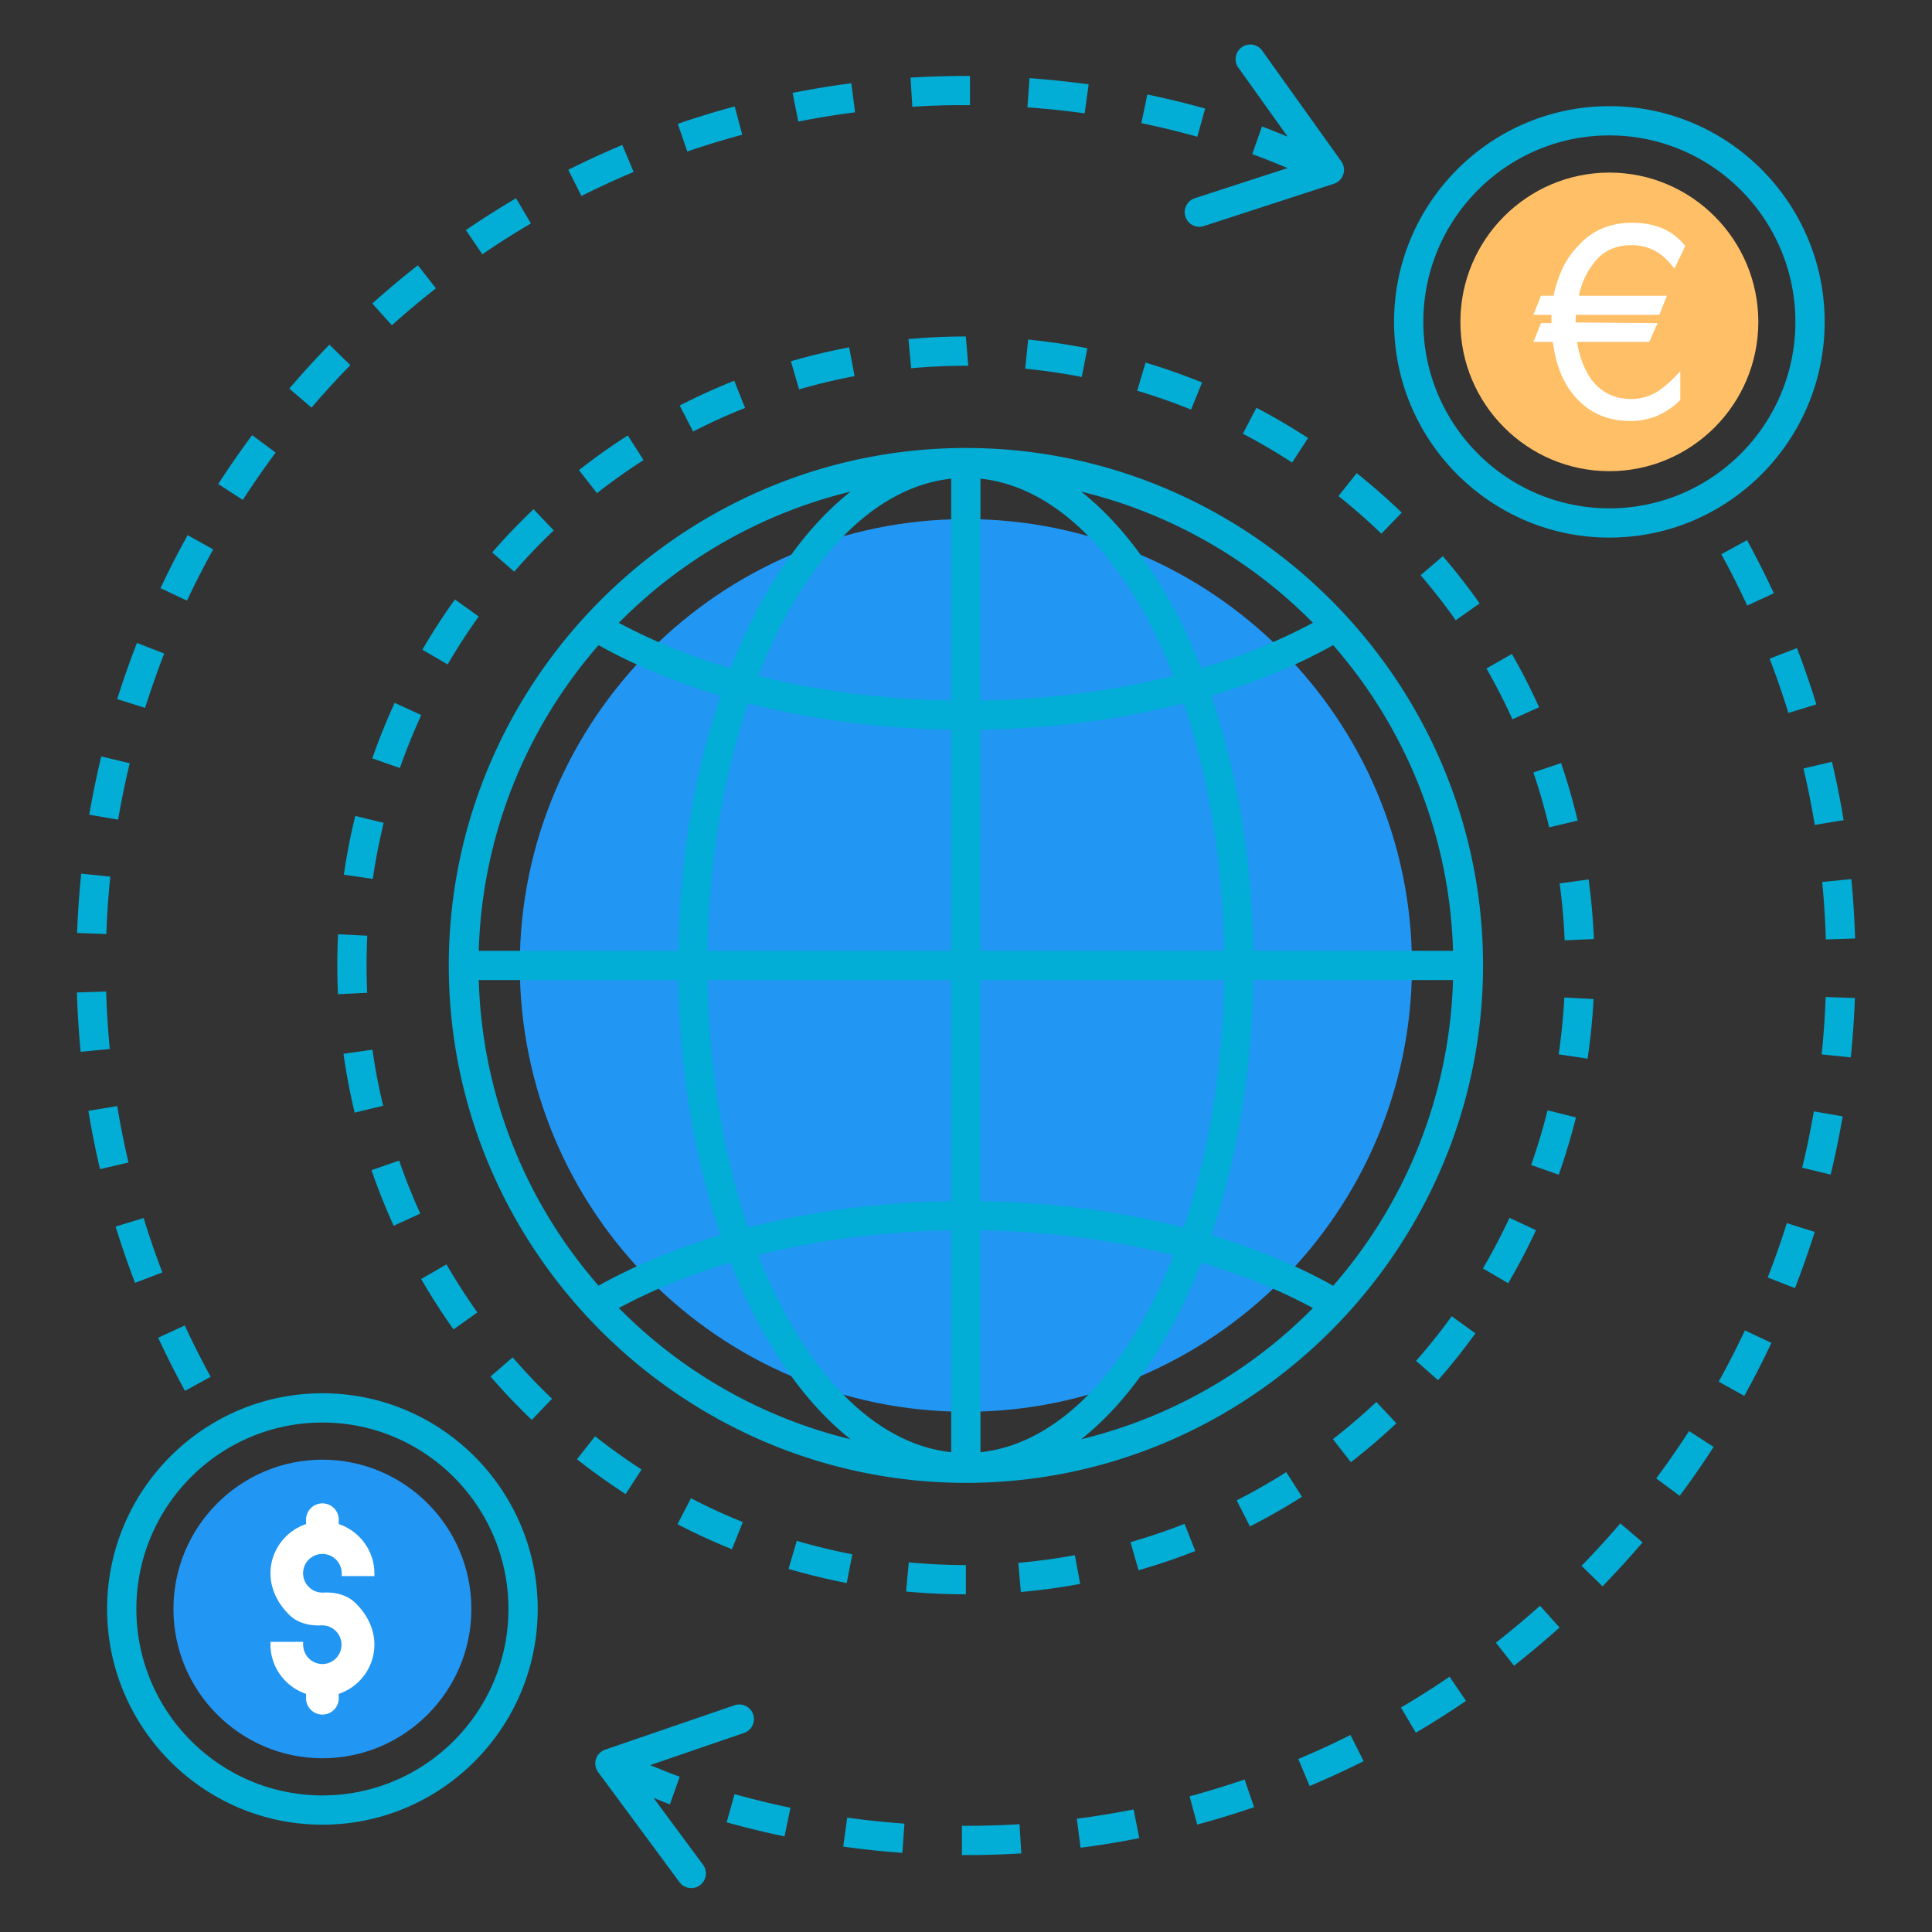
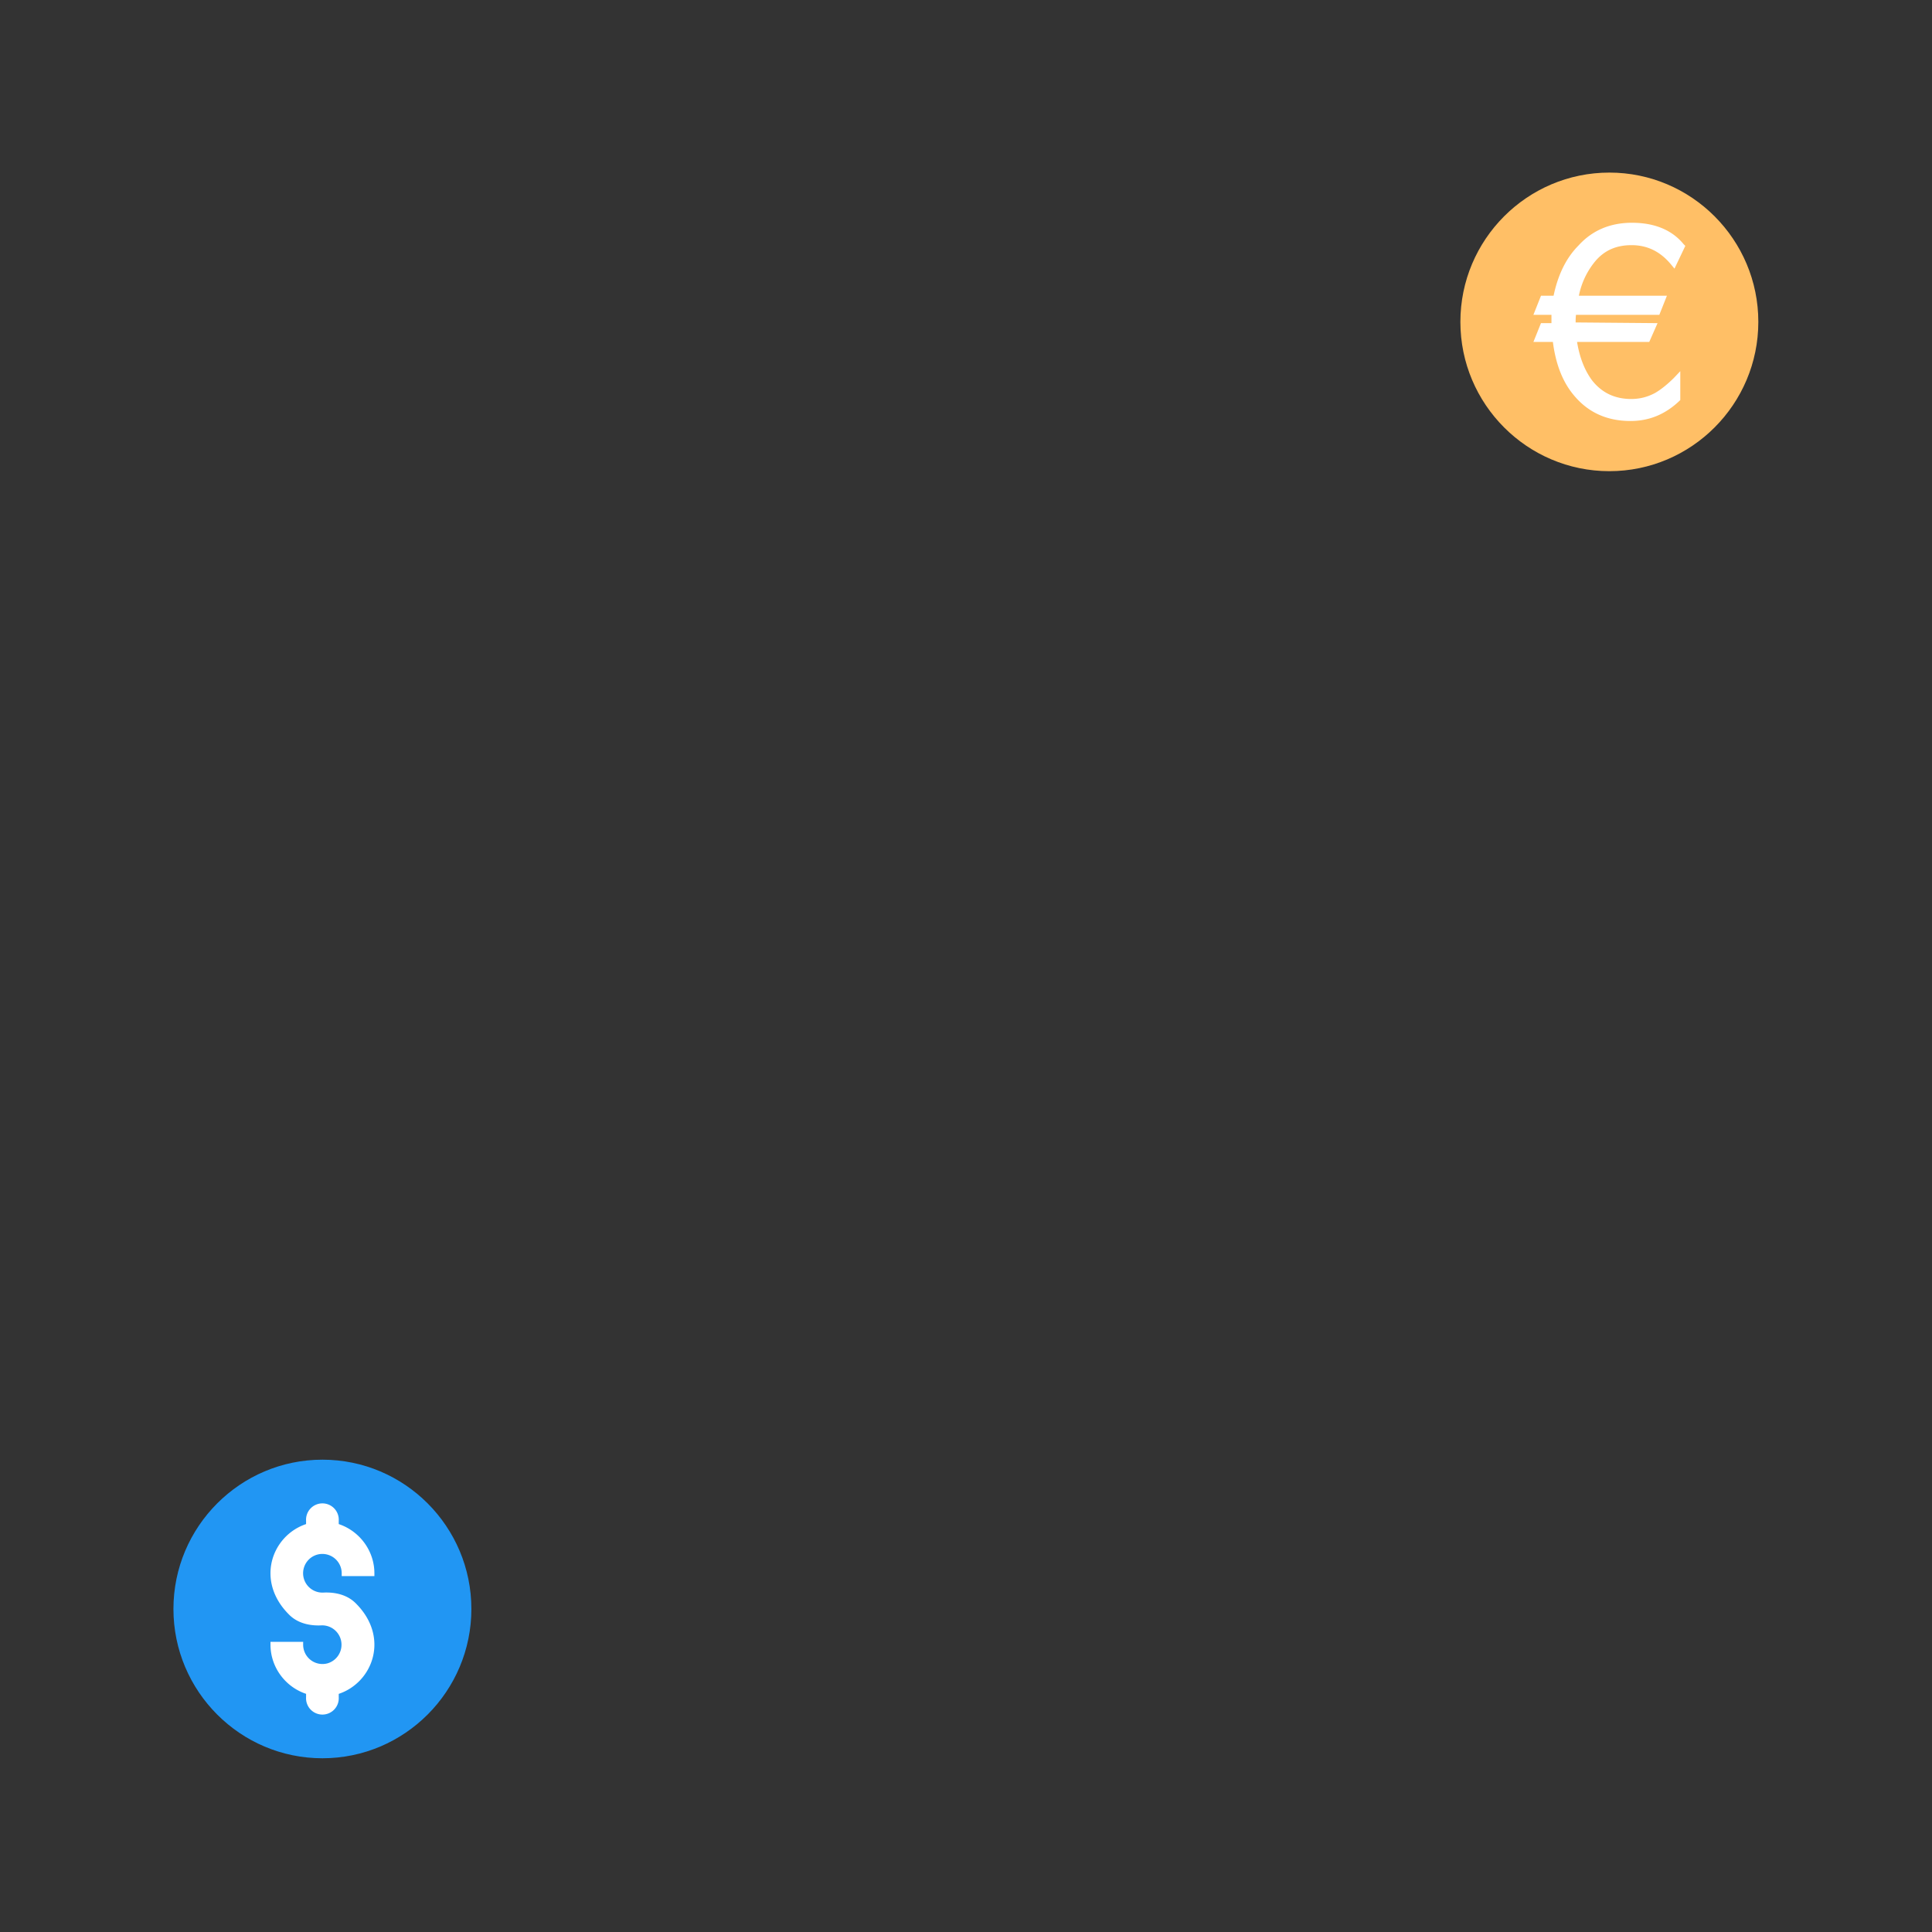
<svg xmlns="http://www.w3.org/2000/svg" viewBox="0 0 66 66" id="GlobalExchange">
  <rect x="0" y="0" width="66" height="66" fill="#333333" stroke="none" />
-   <path fill="#2196f3" d="M32.996 48.228c-8.402 0-15.239-6.84-15.239-15.248 0-8.407 6.837-15.247 15.24-15.247s15.238 6.84 15.238 15.247c0 8.408-6.836 15.248-15.239 15.248z" class="color60cbf5 svgShape" />
  <path fill="#ffbf66" d="M54.978 16.096c-2.806 0-5.089-2.288-5.089-5.1s2.283-5.1 5.09-5.1c2.805 0 5.088 2.288 5.088 5.1s-2.283 5.1-5.089 5.1z" class="colorfb6464 svgShape" />
  <path fill="#2196f3" d="M11.014 60.065c-2.806 0-5.089-2.288-5.089-5.1s2.283-5.1 5.09-5.1 5.088 2.288 5.088 5.1-2.283 5.1-5.089 5.1z" class="color60cbf5 svgShape" />
  <path fill="#ffffff" d="M12.79 53.842v-.096c0-.76-.497-1.44-1.218-1.681v-.115a.559.559 0 1 0-1.116 0v.115c-1.167.39-1.748 1.938-.574 3.1.287.285.695.38 1.098.36a.662.662 0 0 1 .21 1.297.66.66 0 0 1-.834-.638v-.096H9.24v.096c0 .76.497 1.44 1.216 1.68v.116a.559.559 0 1 0 1.116 0v-.115c1.169-.39 1.75-1.94.575-3.1-.288-.285-.696-.38-1.1-.36a.661.661 0 0 1-.209-1.297.661.661 0 0 1 .835.637v.097h1.117zm44.401-40.94.21-.222v.987c-.518.505-1.085.715-1.701.715-.79 0-1.43-.284-1.911-.851-.395-.456-.641-1.073-.74-1.85h-.665l.258-.642H53v-.283h-.617l.26-.654h.43c.149-.716.432-1.295.851-1.715.469-.518 1.085-.777 1.825-.777.776 0 1.368.247 1.763.728l.061.062-.37.777-.123-.148c-.37-.444-.813-.654-1.343-.654-.518 0-.925.173-1.246.555a2.662 2.662 0 0 0-.554 1.172h3.008l-.26.654h-2.847c-.012.098-.012.185-.012.259l2.798.024-.283.642h-2.466c.086.53.259.974.518 1.32.333.419.776.629 1.331.629.284 0 .543-.062.801-.198.198-.11.432-.296.666-.53z" class="colorffffff svgShape" />
-   <path fill="#02ADD6" d="m2.633 31.871 1 .037c.023-.66.068-1.314.135-1.962l-.994-.101a31.42 31.42 0 0 0-.141 2.026zm.416-4.04.986.169c.111-.65.243-1.291.397-1.926l-.973-.234a31.59 31.59 0 0 0-.41 1.99zm6.834-14.555.76.649a29.15 29.15 0 0 1 1.326-1.451l-.717-.7c-.47.484-.932.989-1.37 1.502zm4.392-4.214c-.53.416-1.053.855-1.556 1.306l.668.744c.488-.437.99-.86 1.506-1.263l-.618-.787zm3.862-1.428-.508-.862c-.576.34-1.153.706-1.714 1.088l.563.827c.54-.37 1.093-.721 1.659-1.053zm3.122-2.682c-.622.26-1.242.547-1.846.849l.45.894a29.073 29.073 0 0 1 1.783-.821l-.387-.922zm-16.87 34.76a29.85 29.85 0 0 1-.384-1.927l-.986.164c.109.664.244 1.334.398 1.992l.973-.228zM5.61 22.326l-.931-.363a30.86 30.86 0 0 0-.675 1.92l.953.3c.198-.627.416-1.247.653-1.857zm.801-4.045a29.434 29.434 0 0 0-.928 1.812l.905.426c.28-.597.582-1.186.896-1.751l-.873-.487zM2.755 35.932l.996-.096a29.543 29.543 0 0 1-.124-1.963l-1 .031c.021.682.063 1.358.128 2.028zm4.441 11.101a29.213 29.213 0 0 1-.884-1.754l-.909.42c.284.612.592 1.222.916 1.815l.877-.48zm-2.583-3.208.934-.357a28.77 28.77 0 0 1-.64-1.859l-.957.293a30.2 30.2 0 0 0 .663 1.923zm3.682-26.747c.356-.552.731-1.09 1.122-1.617l-.803-.596c-.404.544-.79 1.1-1.159 1.67l.84.543zM41.17 3.708a30.279 30.279 0 0 0-1.976-.48l-.203.978c.645.135 1.283.29 1.911.465l.268-.963zM35.17 2.67l-.072.998c.658.047 1.31.115 1.956.204l.136-.99a31.138 31.138 0 0 0-2.02-.212zm-2.034-.076H33c-.628 0-1.268.02-1.895.057l.062.998A23.469 23.469 0 0 1 33 3.593h.136v-1zm-4.054.25a30.61 30.61 0 0 0-2.006.329l.195.98a29.075 29.075 0 0 1 1.94-.316l-.129-.992zm-3.983.792c-.649.174-1.303.374-1.945.595l.325.945a28.479 28.479 0 0 1 1.877-.573l-.257-.967zm37.85 34.5-.986-.17c-.11.646-.244 1.294-.398 1.924l.973.236c.158-.653.296-1.322.411-1.99zm-.955 3.948-.953-.3a30.044 30.044 0 0 1-.653 1.857l.931.363c.245-.63.473-1.276.675-1.92zm-1.48 3.79-.905-.426a28.774 28.774 0 0 1-.897 1.751l.875.487c.331-.597.643-1.207.927-1.812zm2.853-11.78-1-.036c-.023.66-.07 1.314-.136 1.962l.995.101c.068-.669.116-1.345.141-2.026zm-.386-6.075a28.747 28.747 0 0 0-.399-1.995l-.973.23c.15.636.28 1.284.385 1.927l.986-.162zm-6.868 24.67-.76-.649a29.15 29.15 0 0 1-1.326 1.451l.717.7c.47-.484.932-.989 1.37-1.502zm1.269-1.59c.404-.543.79-1.1 1.159-1.67l-.84-.542c-.356.552-.731 1.09-1.122 1.617l.803.596zm1.422-32.166c.313.572.611 1.163.884 1.754l.909-.42a30.654 30.654 0 0 0-.916-1.815l-.877.48zm3.246 5.13c-.197-.644-.42-1.29-.663-1.923l-.934.36c.234.61.45 1.235.642 1.856l.955-.293zm-37.226 38.19c.653.183 1.319.345 1.977.481l.203-.978c-.636-.133-1.28-.29-1.91-.466l-.27.963zm8.037.12v1H33c.635 0 1.265-.02 1.89-.058l-.062-.998c-.604.037-1.215.056-1.828.056h-.139zm-2.035.923.072-.998a29.936 29.936 0 0 1-1.956-.205l-.136.99c.672.094 1.353.165 2.02.213zm32.42-33.263-.997.096c.063.648.104 1.303.124 1.963l1-.031a31.446 31.446 0 0 0-.128-2.028zm-24.521 31.78c-.635.127-1.287.233-1.94.317l.129.992a30.61 30.61 0 0 0 2.006-.328l-.195-.98zm14.552-6.215-.668-.744c-.488.437-.99.859-1.506 1.263l.618.787c.53-.416 1.053-.855 1.556-1.306zm-6.693 4.566-.45-.894c-.582.293-1.177.566-1.782.82l.388.923a31.183 31.183 0 0 0 1.844-.849zm-3.742 1.571-.324-.945a29.34 29.34 0 0 1-1.88.575l.26.965a29.054 29.054 0 0 0 1.944-.595zm5.525-2.543a30.249 30.249 0 0 0 1.714-1.087l-.562-.827c-.541.37-1.094.721-1.66 1.053l.508.861zm4.5-21.262a20.923 20.923 0 0 1-.561 1.868l.943.332c.227-.643.424-1.302.588-1.958l-.97-.242zM23.605 51.182l-.461.886c.596.312 1.222.599 1.86.856l.373-.928a20.168 20.168 0 0 1-1.773-.814zm-6.092-4.812-.756.654c.444.514.919 1.013 1.41 1.483l.691-.723c-.468-.448-.92-.924-1.345-1.414zm9.425 7.226c.657.193 1.326.355 1.988.483l.19-.982a20.6 20.6 0 0 1-1.897-.46l-.281.959zm4.096-42.012.092.996a21.018 21.018 0 0 1 1.951-.085l-.082-1c-.654 0-1.314.03-1.96.089zm5.866 42.525-.181-.982c-.635.117-1.285.205-1.933.262l.088.996a21.55 21.55 0 0 0 2.026-.276zM50.78 22.836c.323.566.622 1.15.886 1.737l.912-.412a21.441 21.441 0 0 0-.93-1.821l-.868.496zM35.023 12.595c.645.063 1.294.159 1.931.283l.192-.98a21.494 21.494 0 0 0-2.023-.298l-.1.995zm-13.038 3.123-.539-.842c-.566.362-1.128.76-1.668 1.184l.615.787a20.987 20.987 0 0 1 1.592-1.13zm30.488 26.307-.907-.422a20.507 20.507 0 0 1-.907 1.728l.863.506a21.61 21.61 0 0 0 .95-1.812zm-27.02-28.088-.37-.93c-.629.249-1.256.534-1.863.847l.457.888c.579-.297 1.175-.568 1.775-.805zm1.845-.634c.619-.18 1.258-.333 1.896-.454l-.185-.983c-.671.127-1.34.287-1.99.476l.279.96zm21.991 5.696-.758.652c.421.49.824 1.008 1.2 1.538l.816-.576c-.393-.556-.816-1.1-1.258-1.614zm3.093 7.39c.209.612.39 1.243.54 1.875l.973-.23a21.281 21.281 0 0 0-.566-1.968l-.947.323zM19.71 49.85c.537.423 1.097.824 1.663 1.19l.543-.84a20.957 20.957 0 0 1-1.587-1.136l-.62.786zm34.741-17.77c-.03-.682-.09-1.367-.182-2.037l-.99.137c.087.638.145 1.292.172 1.943l1-.043zM40.466 52.056c-.606.238-1.227.449-1.846.626l.274.96a20.892 20.892 0 0 0 1.939-.657l-.367-.93zM18.917 18.12l-.69-.724c-.493.468-.97.964-1.414 1.476l.753.657a20.8 20.8 0 0 1 1.351-1.409zm30.675 26.844a20.257 20.257 0 0 1-1.217 1.525l.752.66c.448-.51.878-1.048 1.275-1.6l-.81-.585zm-2.574 2.929c-.471.443-.97.87-1.483 1.27l.614.788a21.538 21.538 0 0 0 1.554-1.33l-.685-.728zM12.543 33.916a21.255 21.255 0 0 1 .004-1.951l-.998-.049a21.297 21.297 0 0 0-.004 2.047l.998-.047zm2.998-13.438c-.4.556-.773 1.134-1.112 1.716l.863.504a21.11 21.11 0 0 1 1.062-1.638l-.813-.582zm-2.452 17.297a20.203 20.203 0 0 1-.365-1.916l-.99.14c.095.676.224 1.352.382 2.01l.973-.234zm3.219 7.06a20.799 20.799 0 0 1-1.055-1.642l-.865.5c.342.592.714 1.171 1.105 1.722l.815-.58zm-1.949-3.377a20.32 20.32 0 0 1-.723-1.81l-.945.326c.22.639.475 1.278.758 1.9l.91-.416zm33.527-23.945a21.42 21.42 0 0 0-1.54-1.35l-.622.783c.51.406 1.004.838 1.466 1.286l.696-.72zM13.483 24.01c-.285.62-.543 1.259-.765 1.897l.943.33c.213-.609.46-1.218.73-1.81l-.908-.417zm27.205-10.017.377-.926a21.693 21.693 0 0 0-1.931-.68l-.285.96a20.7 20.7 0 0 1 1.84.646zm3.454 1.809.544-.838a21.925 21.925 0 0 0-1.765-1.034l-.463.886a20.82 20.82 0 0 1 1.684.986zm-13.19 38.566c.677.065 1.365.097 2.044.097v-1a20.68 20.68 0 0 1-1.95-.093l-.094.996zM13.107 28.11l-.971-.237a21.769 21.769 0 0 0-.39 2.007l.99.144c.092-.637.217-1.28.371-1.915zm30.834 22.178c-.55.35-1.12.675-1.694.967l.453.89c.602-.305 1.2-.646 1.777-1.013l-.536-.844zm10.497-16.159-.998-.053c-.034.644-.1 1.297-.194 1.942l.988.146c.101-.676.17-1.36.204-2.035zM32.996 15.304h-.002c-9.698.001-17.656 7.95-17.663 17.664 0 .004-.003.008-.003.013l.003.012c.007 9.75 8 17.664 17.665 17.664 9.747 0 17.667-8.005 17.667-17.677 0-9.698-7.944-17.676-17.667-17.676zm12.547 28.618c-1.235-.691-2.64-1.273-4.17-1.728.873-2.553 1.394-5.526 1.444-8.714h6.82a16.59 16.59 0 0 1-4.094 10.443zM16.355 33.481h6.82c.05 3.187.571 6.16 1.443 8.712-1.53.455-2.934 1.037-4.17 1.728a16.59 16.59 0 0 1-4.093-10.44zm4.093-11.441c1.236.691 2.64 1.273 4.17 1.728-.872 2.552-1.393 5.525-1.443 8.713h-6.82a16.59 16.59 0 0 1 4.093-10.441zm13.046 2.889c2.42-.038 4.78-.35 6.943-.905.833 2.458 1.331 5.35 1.38 8.456h-8.323V24.93zm0-1v-7.578c2.702.287 5.079 2.866 6.597 6.733-2.053.518-4.294.808-6.597.845zm-1 0c-2.3-.037-4.541-.327-6.593-.844 1.517-3.865 3.892-6.445 6.593-6.733v7.577zm0 1v7.551h-8.32c.05-3.106.548-5.997 1.381-8.455 2.161.554 4.52.866 6.94.904zm-8.32 8.552h8.32v7.55c-2.419.038-4.778.35-6.939.904-.833-2.457-1.331-5.349-1.38-8.455zm8.32 8.55v7.578c-2.7-.288-5.076-2.868-6.593-6.733 2.052-.517 4.292-.808 6.593-.845zm1 0c2.302.037 4.544.328 6.597.846-1.518 3.866-3.895 6.446-6.597 6.733v-7.58zm0-1v-7.55h8.324c-.05 3.106-.548 5.997-1.381 8.455-2.162-.555-4.522-.867-6.943-.905zm9.323-8.55c-.05-3.189-.571-6.161-1.444-8.714 1.53-.455 2.935-1.037 4.17-1.728a16.59 16.59 0 0 1 4.095 10.441h-6.821zm2.034-11.205a19.798 19.798 0 0 1-3.818 1.55c-1.03-2.626-2.444-4.727-4.099-6.032a16.652 16.652 0 0 1 7.917 4.482zm-15.793-4.482c-1.655 1.306-3.07 3.407-4.1 6.033a19.807 19.807 0 0 1-3.817-1.55 16.65 16.65 0 0 1 7.917-4.483zm-7.917 27.89a19.814 19.814 0 0 1 3.818-1.55c1.03 2.626 2.444 4.728 4.099 6.033a16.651 16.651 0 0 1-7.917-4.483zm15.793 4.483c1.655-1.305 3.07-3.406 4.1-6.032 1.395.412 2.678.934 3.817 1.55a16.652 16.652 0 0 1-7.917 4.482zm25.399-38.17c0-4.064-3.299-7.37-7.354-7.37s-7.356 3.306-7.356 7.37 3.3 7.368 7.356 7.368 7.354-3.305 7.354-7.369zm-7.355 6.368c-3.504 0-6.355-2.857-6.355-6.369 0-3.512 2.85-6.37 6.356-6.37 3.503 0 6.354 2.858 6.354 6.37s-2.85 6.37-6.355 6.37zM11.015 62.334c4.055 0 7.354-3.306 7.354-7.37s-3.299-7.368-7.354-7.368-7.356 3.306-7.356 7.369 3.3 7.369 7.356 7.369zm0-13.738c3.503 0 6.354 2.857 6.354 6.369s-2.85 6.369-6.354 6.369c-3.505 0-6.356-2.857-6.356-6.37s2.85-6.368 6.356-6.368zM45.889 5.959a.503.503 0 0 0-.068-.447l-2.718-3.803a.501.501 0 0 0-.814.582l1.698 2.376c-.293-.115-.58-.24-.876-.345l-.334.944c.408.144.808.312 1.21.475l-3.17 1.03a.5.5 0 0 0 .308.952l4.443-1.445a.502.502 0 0 0 .32-.319zm-25.53 54.135a.5.5 0 0 0 .075.445l2.778 3.758a.5.5 0 0 0 .805-.594l-1.69-2.283c.188.07.372.153.559.219l.334-.944c-.342-.12-.673-.262-1.01-.395l3.208-1.1a.499.499 0 1 0-.324-.946l-4.42 1.516a.502.502 0 0 0-.316.324z" class="color3a3e59 svgShape" />
</svg>